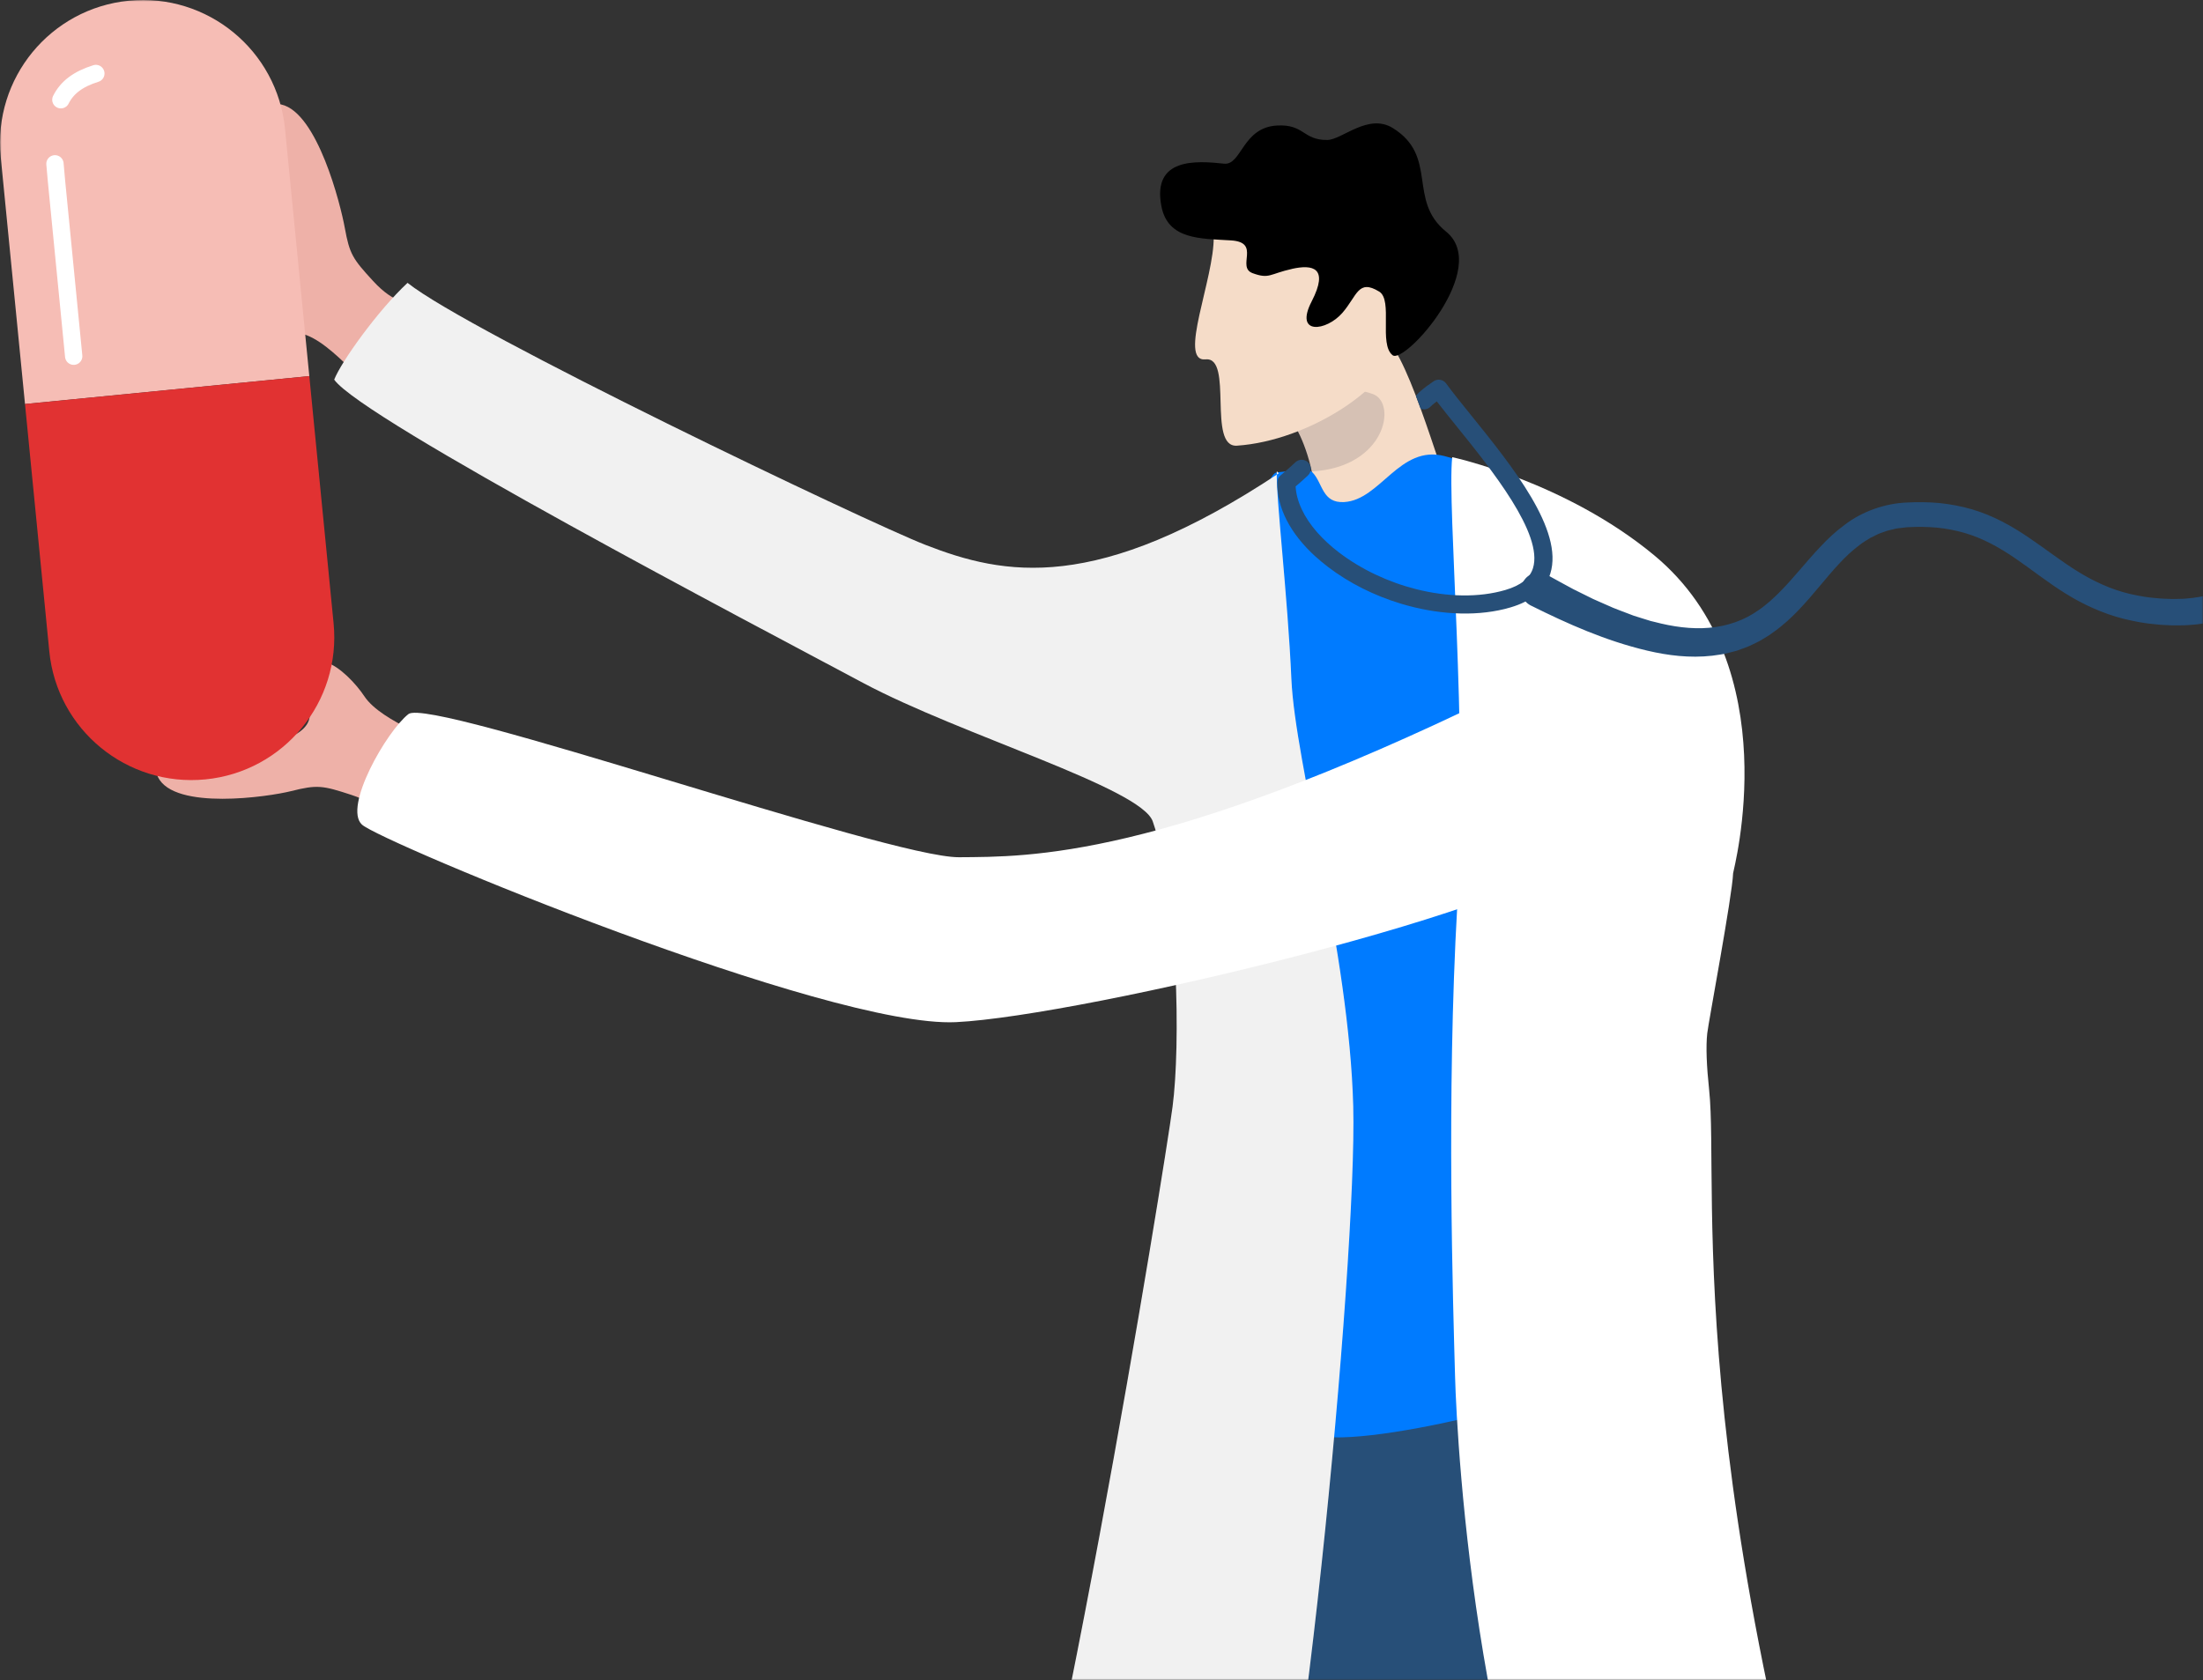
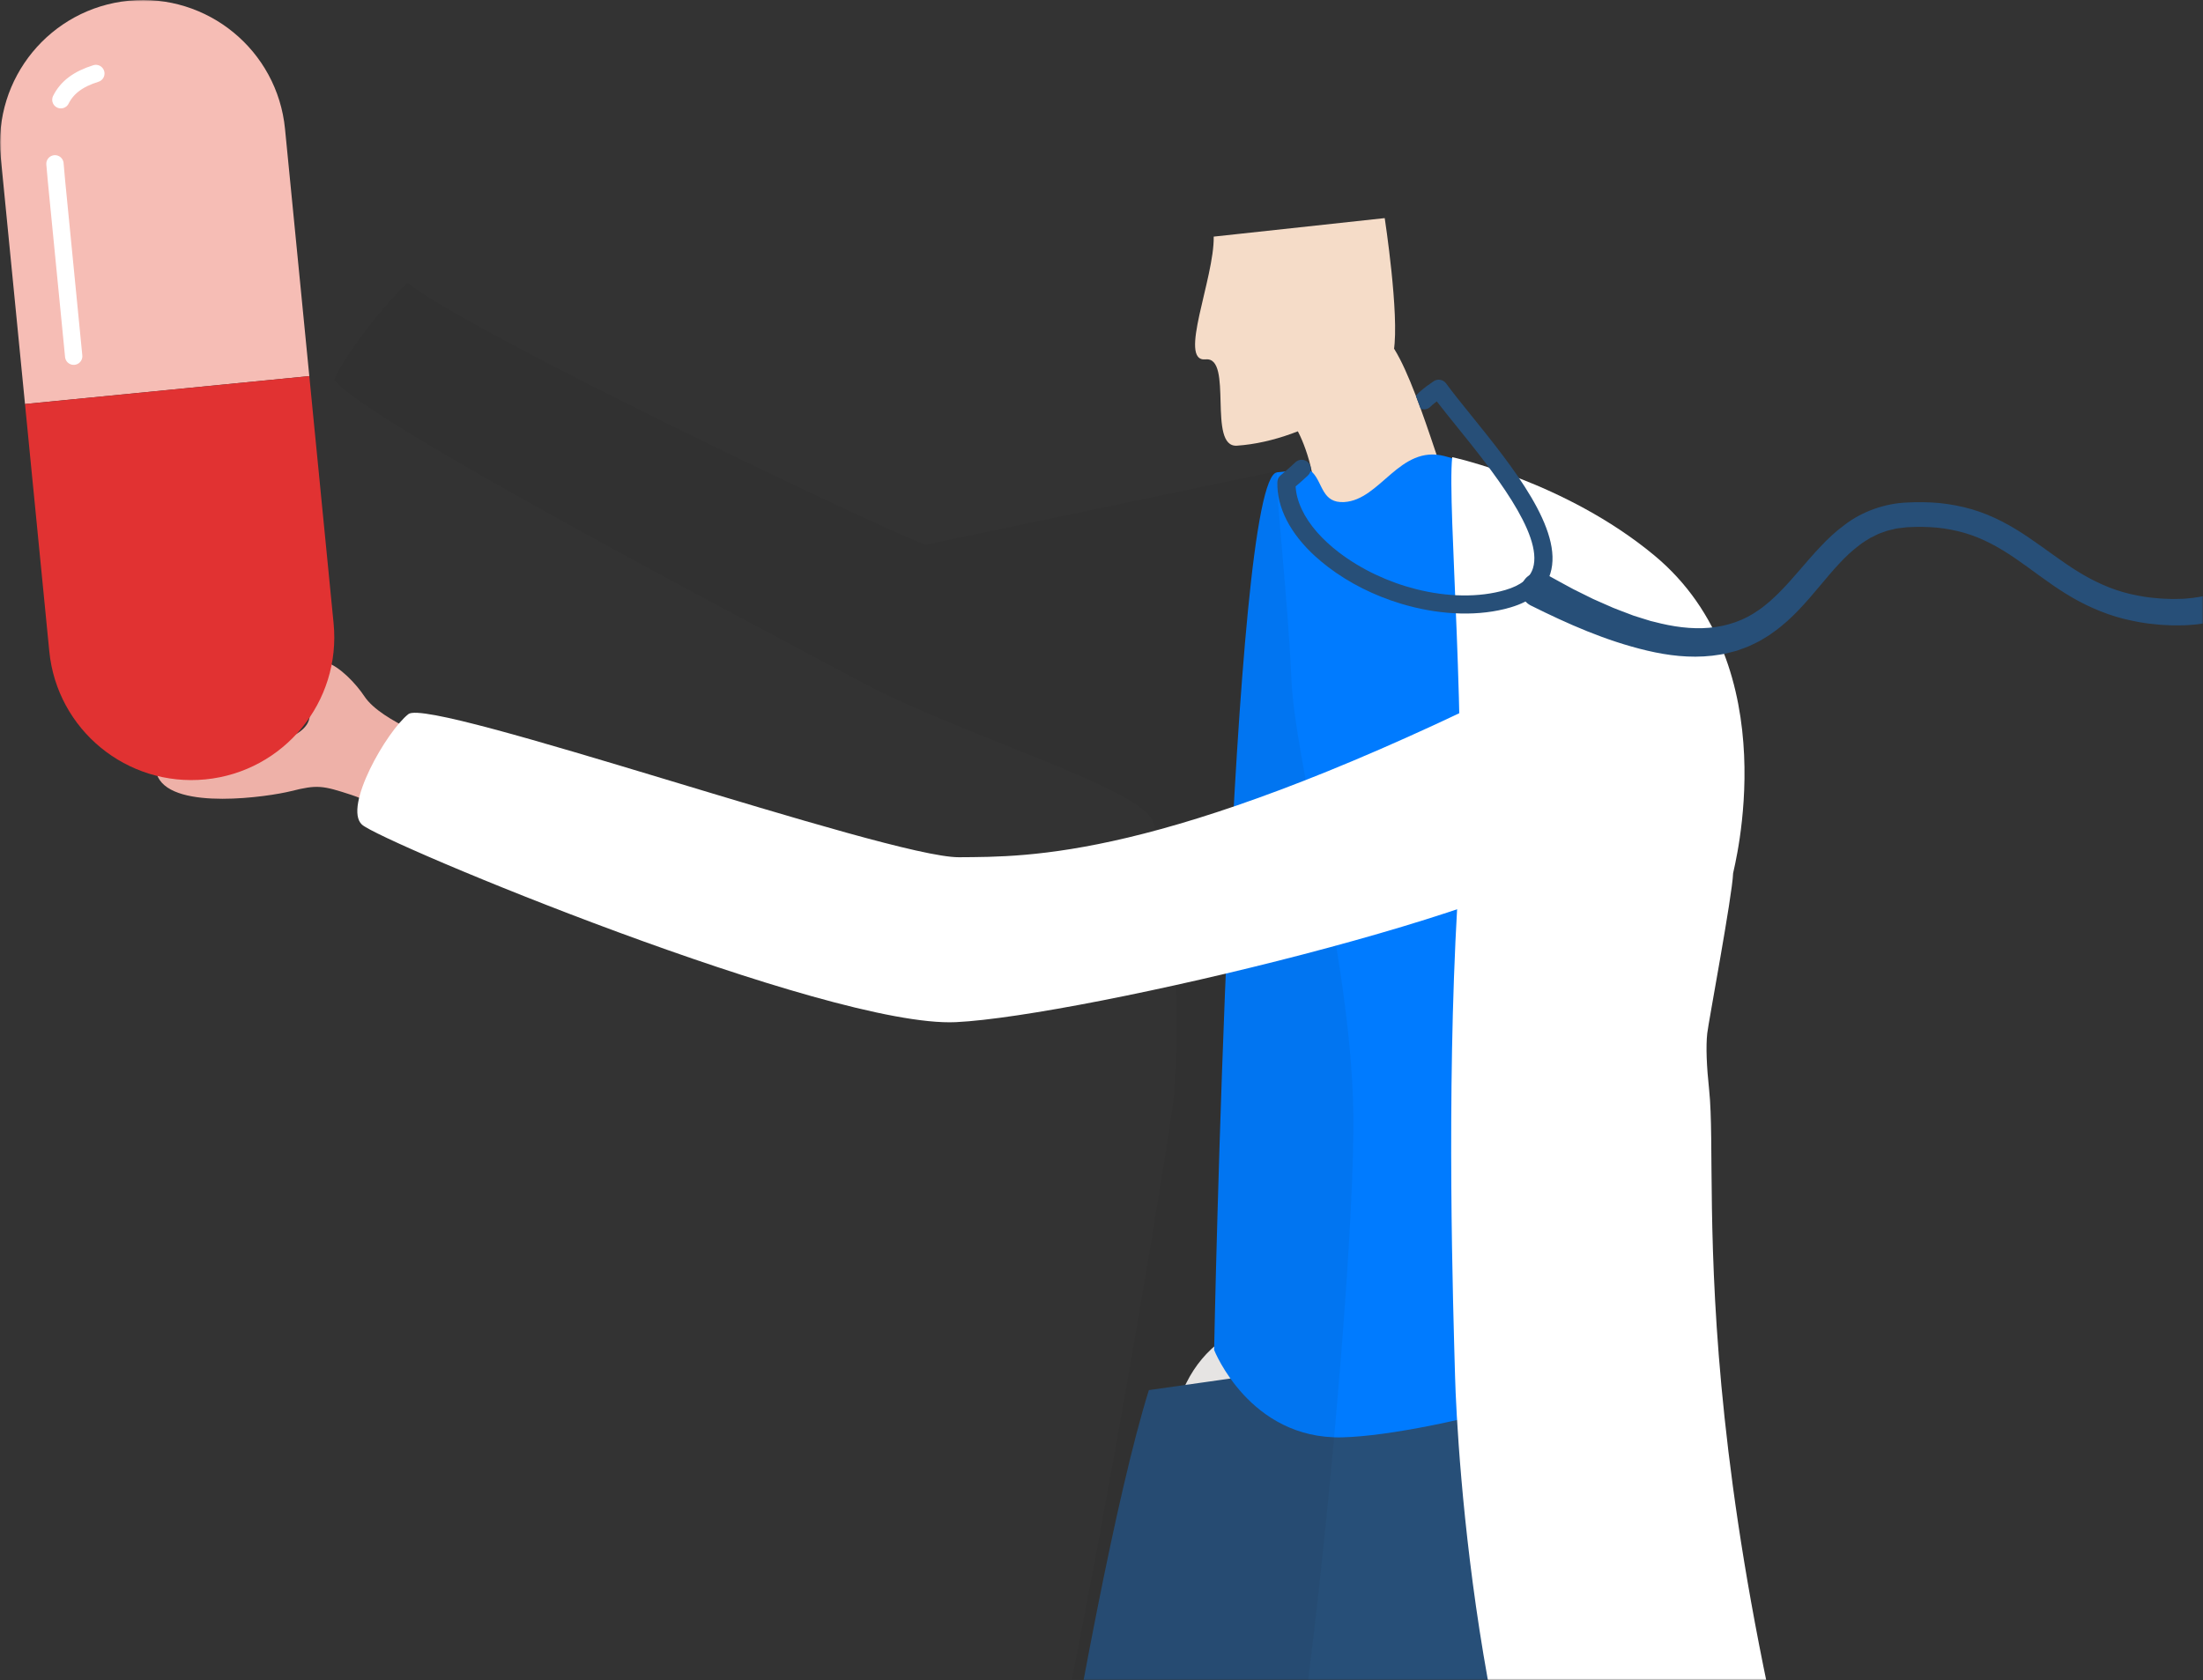
<svg xmlns="http://www.w3.org/2000/svg" width="721" height="550" viewBox="0 0 721 550" fill="none">
  <rect x="0" y="0" width="721" height="550" fill="#333333" stroke="none" />
  <mask id="mask0_3013_6329" style="mask-type:alpha" maskUnits="userSpaceOnUse" x="0" y="0" width="721" height="550">
    <rect width="721" height="550" fill="#009CFF" />
  </mask>
  <g mask="url(#mask0_3013_6329)">
    <g clip-path="url(#clip0_3013_6329)">
      <path d="M623.28 723.06C618.23 724.96 618.83 735.45 602.22 735.19C585.61 734.92 508.73 691.54 464.96 693.3C421.19 695.06 341.32 690.8 331.64 687.88C321.96 684.96 328.84 665.91 328.84 665.91C328.84 665.91 365.23 498.84 388.3 452.66C411.37 406.48 499.21 439.22 518.71 481.45C538.22 523.68 623.28 723.06 623.28 723.06Z" fill="#F3F1F0" />
      <path d="M376 455.08C354.8 523.16 323.69 735.85 320.3 771.07C316.91 806.29 295.62 1032.26 297.67 1043.87C339.37 1050.99 350.5 1047.95 350.5 1047.95C354.12 1018.57 368.16 840.45 386.47 790.02C404.78 739.59 459.14 591.61 459.14 591.61C475.01 655.3 484.74 731.08 512.73 797.62C555.57 883.82 684.31 980.15 684.31 980.15C713.78 959.98 723.04 941.78 718.21 940.51C693.08 909.34 578.21 807.64 571.94 769.88C565.67 732.12 568.69 544.47 551.26 452.66C549.46 443.17 409.58 450.31 409.58 450.31L375.98 455.08H376Z" fill="#274F78" />
      <path d="M453.768 202.12L480.458 176.59C473.118 161.98 463.818 123.66 454.708 111.91C444.718 99.03 443.858 100.46 443.858 100.46L428.988 125.06L421.988 136.64C421.988 136.64 426.238 141.75 428.948 152.68C430.838 160.33 431.968 170.82 430.368 184.41C429.168 194.58 453.748 202.12 453.748 202.12H453.768Z" fill="#F5DCC8" />
-       <path opacity="0.14" d="M422 136.63C422 136.63 426.64 143.4 429.35 154.34C453.57 152.96 457.24 131.97 449.39 129.03C444.49 127.19 429 125.06 429 125.06L422 136.64V136.63Z" fill="#1A1935" />
      <path d="M397.221 77.46C397.461 91.15 385.401 118.61 394.571 117.65C403.741 116.69 395.051 146.57 404.841 145.9C428.561 144.28 454.251 126.56 456.151 114.83C458.061 103.11 453.191 71.4 453.191 71.4L397.221 77.46Z" fill="#F5DCC8" />
-       <path d="M422.889 88.02C415.529 89.65 415.469 91.44 409.989 89.44C404.509 87.45 412.819 79.33 402.909 78.7C393.009 78.08 382.249 78.57 380.109 67.53C377.009 51.55 391.559 52.61 400.579 53.58C406.389 54.2 406.549 41.71 417.959 41.09C426.909 40.6 426.399 45.91 434.399 45.82C439.239 45.77 447.799 36.92 455.859 41.93C470.809 51.22 460.559 65.55 473.249 75.8C488.049 87.76 459.739 119.36 455.779 116.29C451.159 112.71 455.979 98.27 451.389 95.46C444.459 91.23 444.209 96.8 439.329 102.43C434.109 108.44 423.509 109.85 429.279 98.68C435.049 87.5 429.539 86.54 422.879 88.01L422.889 88.02Z" fill="black" />
      <path d="M472.729 149.3C458.059 145.55 451.799 163.67 439.929 164.36C432.729 164.78 432.959 158.28 429.649 154.75C427.609 152.58 423.709 154.18 417.979 154.63C402.959 155.81 397.359 441.93 397.359 441.93C397.359 441.93 408.889 471.24 439.239 470.54C469.589 469.84 545.659 448.37 544.499 437.75C543.339 427.14 501.039 164.7 501.039 164.7C501.039 164.7 487.389 153.05 472.719 149.3H472.729Z" fill="#007BFF" />
-       <path d="M140.15 102.9C133.3 98.3 129.52 100.07 122.07 91.95C115.44 84.73 114.41 83.23 112.84 74.58C111.47 67.01 103.91 36.91 92.07 34.21C84.97 32.59 101.84 78.74 91.74 90.76C73.89 112 86.17 111.51 94.45 109.21C104.58 106.39 118.48 126.65 123.1 127.66C127.72 128.67 140.15 102.9 140.15 102.9Z" fill="#EEB1A8" />
      <path d="M132.379 272.14C125.359 267.81 125.399 263.63 114.929 260.2C105.609 257.15 103.829 256.83 95.299 258.98C87.839 260.86 57.159 265.32 51.729 254.45C47.049 245.08 103.539 249.07 101.309 233.07C97.389 204.89 113.829 219.74 119.229 227.91C125.019 236.69 145.049 242.58 147.879 246.37C150.709 250.16 132.379 272.13 132.379 272.13V272.14Z" fill="#EEB1A8" />
      <path opacity="0.57" d="M439.18 640.3C450.67 612.15 459.16 591.62 459.16 591.62C454.77 572.46 451.24 549.93 451.24 549.93C451.24 549.93 440.35 607.21 439.18 640.3Z" fill="#1A1935" />
-       <path d="M417.869 154.26C417.599 163.32 421.439 194.83 422.649 222.33C423.859 249.83 441.569 311.86 442.889 362.16C444.209 412.46 425.029 616.73 409.229 650.79C391.629 688.71 313.639 693.73 319.119 678.92C344.219 611.13 381.149 382.06 383.759 362.31C386.379 342.56 385.669 293.1 377.279 268.91C373.469 257.92 314.439 240.62 282.569 223.61C247.549 204.91 118.549 137.3 109.379 124.28C111.679 118.39 123.679 101.65 133.379 92.6C153.369 108.64 283.819 170.94 302.809 178.35C328.569 188.4 358.749 194.6 418.509 154.96" fill="white" />
-       <path opacity="0.06" d="M417.869 154.26C417.599 163.32 421.439 194.83 422.649 222.33C423.859 249.83 441.569 311.86 442.889 362.16C444.209 412.46 425.029 616.73 409.229 650.79C391.629 688.71 313.639 693.73 319.119 678.92C344.219 611.13 381.149 382.06 383.759 362.31C386.379 342.56 385.669 293.1 377.279 268.91C373.469 257.92 314.439 240.62 282.569 223.61C247.549 204.91 118.549 137.3 109.379 124.28C111.679 118.39 123.679 101.65 133.379 92.6C153.369 108.64 283.819 170.94 302.809 178.35C328.569 188.4 358.749 194.6 418.509 154.96" fill="#191919" />
+       <path opacity="0.06" d="M417.869 154.26C417.599 163.32 421.439 194.83 422.649 222.33C423.859 249.83 441.569 311.86 442.889 362.16C444.209 412.46 425.029 616.73 409.229 650.79C391.629 688.71 313.639 693.73 319.119 678.92C344.219 611.13 381.149 382.06 383.759 362.31C386.379 342.56 385.669 293.1 377.279 268.91C373.469 257.92 314.439 240.62 282.569 223.61C247.549 204.91 118.549 137.3 109.379 124.28C111.679 118.39 123.679 101.65 133.379 92.6C153.369 108.64 283.819 170.94 302.809 178.35" fill="#191919" />
      <path d="M476.951 296.35C473.341 359.08 475.581 427.45 476.211 450.54C476.841 473.34 483.591 598.28 526.391 666.92C542.401 692.6 587.981 729.49 596.891 733.53C607.711 738.44 629.871 731.84 622.481 710.09C548.311 492.07 562.871 390.02 559.371 356.81C558.541 349.03 558.271 342.57 558.751 338.26C559.161 334.58 566.931 293.28 567.211 285.95V285.89C567.251 284.95 585.381 218.31 541.401 181.8C512.191 157.56 475.281 149.66 475.281 149.66C473.571 166.21 480.351 237.51 476.961 296.34L476.951 296.35Z" fill="white" />
      <path d="M489.859 227.62C379.789 281.26 336.879 280.46 313.849 280.63C290.819 280.8 140.879 228.08 133.669 233.77C126.459 239.46 112.289 264.25 118.459 269.95C124.629 275.65 271.129 336.61 312.859 334.62C354.219 332.64 505.799 296.52 519.149 277.34C524.449 269.72 549.219 198.7 489.849 227.63L489.859 227.62Z" fill="white" />
      <path d="M430.62 182.26C431.84 183.37 433.14 184.45 434.52 185.51C441.57 190.92 449.89 195.03 458.48 197.62C470.04 201.12 482.12 201.89 492.35 199.39C493.03 199.22 493.7 199.04 494.37 198.84C501.36 196.79 505.75 193.06 507.39 187.77C511.83 173.55 494.94 152.62 481.36 135.81C478.28 131.99 475.37 128.4 473.29 125.53C472.34 124.24 470.54 123.91 469.22 124.8C465.49 127.3 464.09 128.78 463.85 129.05C463.68 129.24 463.54 129.45 463.42 129.66C463.93 131.02 464.44 132.39 464.95 133.79C466.08 134.25 467.43 133.98 468.3 133.02C468.3 133.02 468.44 132.87 468.74 132.6C469.05 132.33 469.54 131.91 470.23 131.4C472.13 133.87 474.38 136.66 476.73 139.57C488.06 153.61 505.2 174.83 501.71 186.01C500.67 189.32 497.72 191.66 492.69 193.14C484.03 195.68 473.65 195.45 463.47 192.87C454.43 190.59 445.55 186.46 438.14 180.79C435.43 178.72 433.09 176.53 431.11 174.3C426.79 169.37 424.31 164.16 424.03 159.24C424.99 158.41 425.31 158.15 425.47 158C425.624 157.873 425.927 157.603 426.38 157.19L428.03 155.69C429.24 154.59 429.33 152.7 428.23 151.48C427.12 150.27 425.24 150.18 424.02 151.28L422.37 152.79C422.01 153.117 421.77 153.33 421.65 153.43C421.42 153.63 420.93 154.04 419.07 155.65C418.43 156.2 418.06 156.99 418.04 157.83C417.86 166.18 422.29 174.73 430.62 182.28V182.26Z" fill="#274F78" />
      <path d="M501.02 198.23C513.08 204.24 525.55 209.8 539.12 213C545.88 214.59 553.05 215.49 560.35 214.66C562.17 214.38 564 214.23 565.79 213.7C566.69 213.47 567.59 213.27 568.48 213L571.1 212.05C571.99 211.76 572.82 211.35 573.65 210.95C574.48 210.53 575.34 210.18 576.13 209.7L578.49 208.27C579.29 207.81 579.98 207.22 580.73 206.71C582.25 205.68 583.56 204.47 584.94 203.33C586.22 202.11 587.54 200.92 588.71 199.64C591.13 197.14 593.32 194.53 595.45 192C597.59 189.46 599.64 186.96 601.8 184.66C603.94 182.33 606.17 180.23 608.55 178.46C609.72 177.52 610.98 176.81 612.22 176.04C612.86 175.7 613.52 175.41 614.16 175.09C614.79 174.74 615.48 174.52 616.15 174.28L617.16 173.92C617.49 173.79 617.83 173.67 618.19 173.61L620.29 173.11C620.64 173.01 621 172.97 621.36 172.93L622.45 172.8L623.54 172.67L624.08 172.6L624.66 172.58C627.78 172.41 630.89 172.46 633.95 172.73C637 173.05 640 173.6 642.92 174.45C648.77 176.14 654.18 179.11 659.45 182.71C664.73 186.31 669.94 190.51 675.82 194.18C681.67 197.85 688.22 200.87 695.09 202.59C698.52 203.44 702 204.09 705.49 204.38C707.24 204.6 708.98 204.61 710.72 204.72C711.59 204.75 712.49 204.72 713.38 204.72C714.27 204.7 715.15 204.73 716.05 204.64L718.74 204.43C719.64 204.35 720.54 204.17 721.44 204.04L722.79 203.83L724.13 203.51C725.02 203.28 725.93 203.13 726.81 202.81C730.37 201.79 733.84 200.13 736.96 198.01C740.08 195.89 742.83 193.28 745.16 190.46C747.49 187.64 749.45 184.64 751.2 181.63C754.68 175.61 757.34 169.49 760.49 164.2C762.06 161.57 763.75 159.15 765.67 157.22C767.59 155.28 769.7 153.83 772.05 152.92C774.77 151.86 776.11 148.79 775.05 146.07C773.99 143.35 770.92 142.01 768.2 143.07C768.15 143.09 768.1 143.11 768.05 143.13L767.98 143.16C764.22 144.78 760.89 147.33 758.28 150.19C755.65 153.06 753.62 156.16 751.9 159.24C748.47 165.41 746.02 171.53 743.01 177.03C740.06 182.54 736.49 187.35 731.84 190.6C727.24 193.92 721.51 195.5 715.49 195.95C714.75 196.05 713.97 196.02 713.21 196.05C712.44 196.05 711.69 196.11 710.91 196.09C709.36 196.02 707.79 196.03 706.25 195.86C703.15 195.66 700.11 195.12 697.12 194.44C691.14 193.03 685.52 190.47 680.16 187.18C674.79 183.88 669.65 179.83 664 176C658.39 172.16 652.08 168.66 645.19 166.68C641.76 165.69 638.24 165.05 634.73 164.68C631.21 164.36 627.69 164.32 624.22 164.5C616.99 164.77 609.39 167.41 603.65 171.87C600.72 174.02 598.12 176.47 595.77 178.99C593.4 181.5 591.19 184.06 589.05 186.55C586.9 189.04 584.79 191.47 582.58 193.68C581.5 194.83 580.35 195.83 579.22 196.88C578.04 197.82 576.91 198.85 575.67 199.65C570.84 203.13 565.29 204.99 559.43 205.51C553.56 206.04 547.42 205.16 541.39 203.57C541.01 203.48 540.63 203.4 540.26 203.3L539.13 202.95L536.88 202.25L534.63 201.54L532.4 200.69C530.92 200.11 529.43 199.59 527.96 198.98L523.57 197.05C522.84 196.72 522.1 196.42 521.38 196.08L519.22 195.01L514.9 192.87C512.05 191.37 509.23 189.76 506.4 188.22L506.26 188.15C503.51 186.65 500.05 187.66 498.55 190.42C497.05 193.17 498.06 196.63 500.82 198.13C500.87 198.16 500.95 198.2 501.01 198.23H501.02Z" fill="#274F78" />
      <path d="M0.231 51.33L8.181 132.26L101.231 123.12L93.281 42.19C90.761 16.49 67.881 -2.3 42.181 0.23C29.331 1.49 18.211 7.85 10.621 17.09C3.031 26.34 -1.029 38.48 0.231 51.33Z" fill="#F6BDB5" />
      <path d="M16.13 213.19L8.18 132.26L101.23 123.12L109.18 204.05C111.7 229.74 92.92 252.62 67.23 255.15C54.38 256.41 42.24 252.34 32.99 244.76C23.74 237.17 17.39 226.04 16.13 213.2V213.19Z" fill="#E13232" />
      <path d="M17.988 53.63C18.128 55.44 18.298 57.35 18.498 59.37L24.118 116.61" stroke="white" stroke-width="5.67" stroke-linecap="round" stroke-linejoin="round" />
      <path d="M31.372 24.06C25.522 25.9 21.952 28.61 19.922 32.65" stroke="white" stroke-width="5.67" stroke-linecap="round" stroke-linejoin="round" />
    </g>
  </g>
  <defs>
    <clipPath id="clip0_3013_6329">
      <rect width="783.59" height="1115.39" fill="white" />
    </clipPath>
  </defs>
</svg>